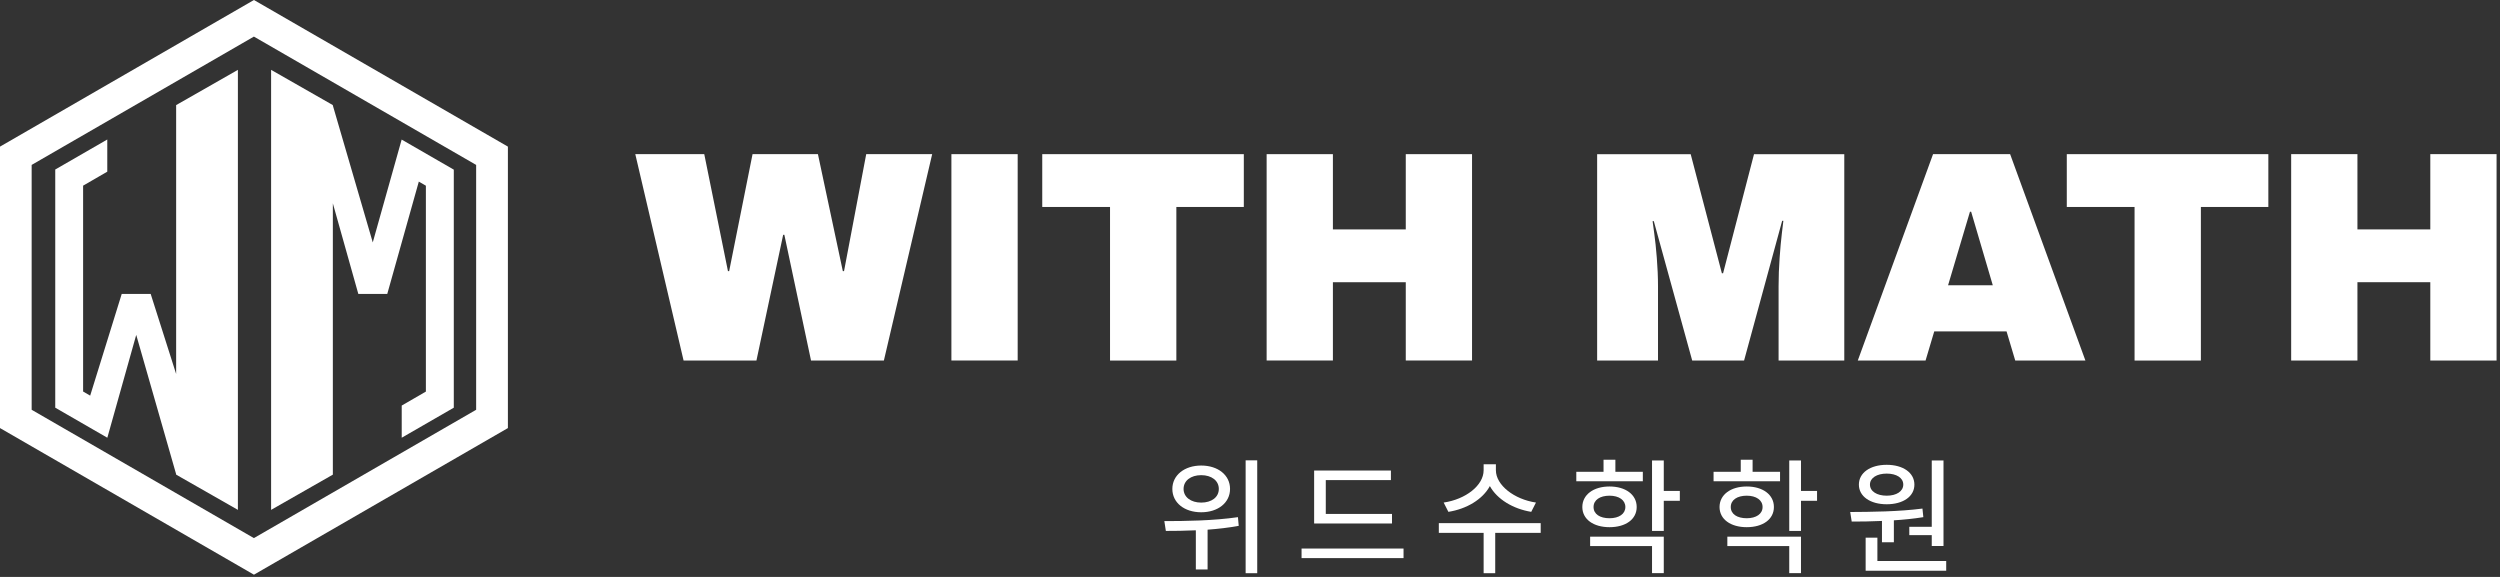
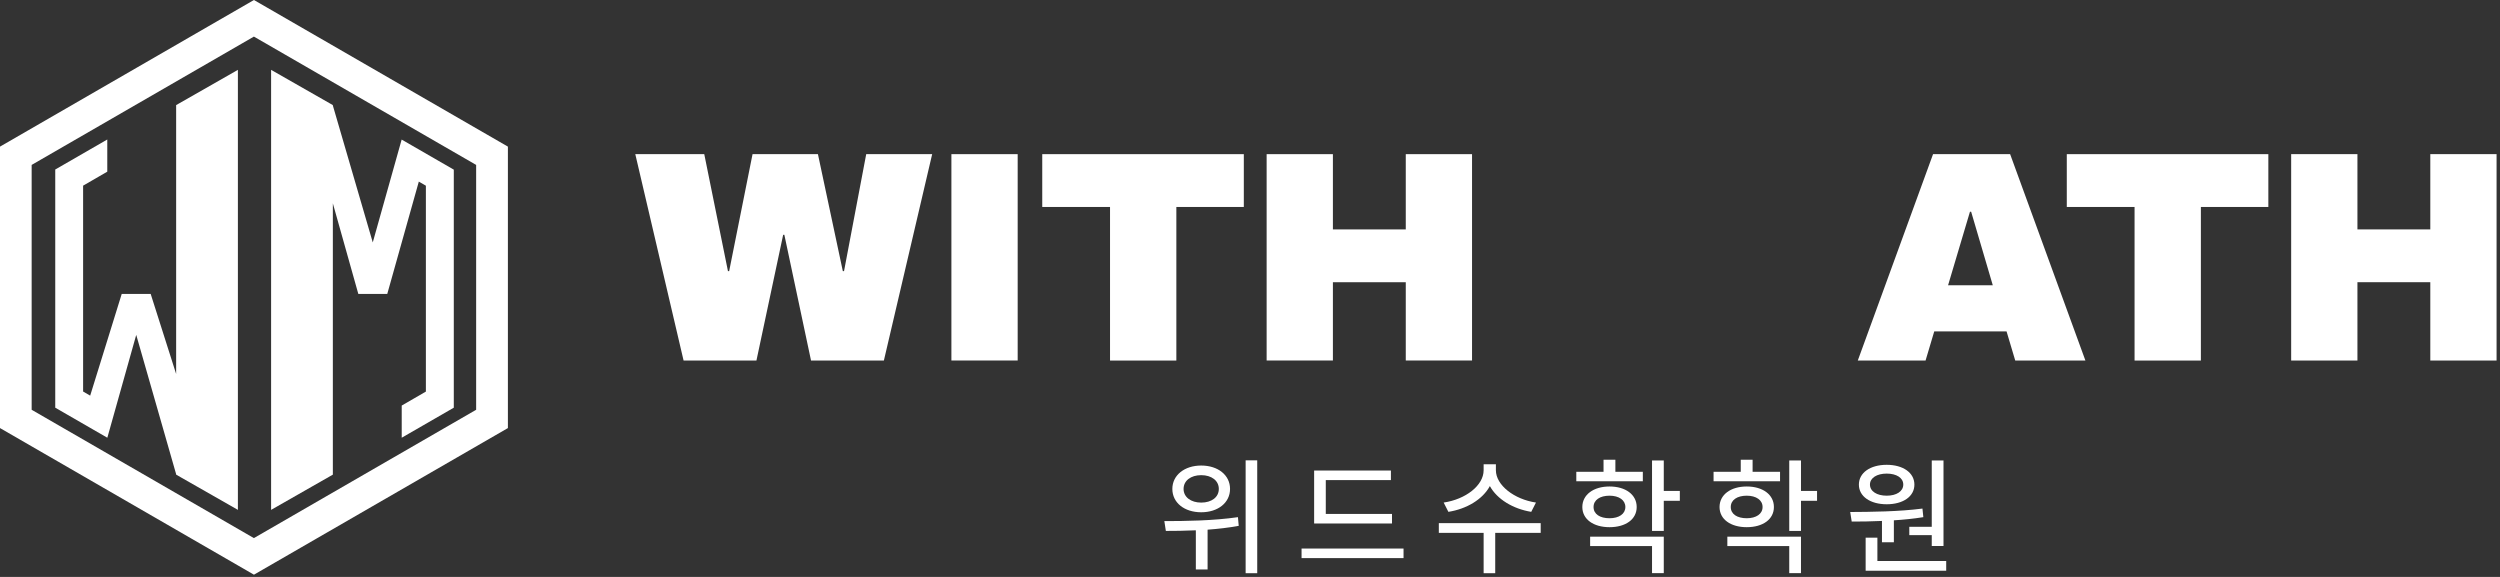
<svg xmlns="http://www.w3.org/2000/svg" width="481" height="111" viewBox="0 0 481 111" fill="none">
  <rect x="0" y="0" width="481" height="111" fill="#333333" stroke="none" />
  <g clip-path="url(#clip0_2_2)">
    <path d="M156.04 69.36L150.91 45.18H150.68L145.54 69.36H131.52L122.23 29.66H135.5L140.06 52.17H140.29L144.79 29.66H157.37L162.16 52.17H162.39L166.66 29.66H179.35L170.06 69.36H156.04Z" fill="white" />
    <path d="M183.05 69.36V29.66H195.8V69.36H183.05Z" fill="white" />
    <path d="M226.33 39.82V69.37H213.57V39.82H200.53V29.66H239.31V39.82H226.33Z" fill="white" />
    <path d="M270.47 69.36V54.3H256.45V69.36H243.7V29.66H256.45V44.14H270.47V29.66H283.22V69.36H270.47Z" fill="white" />
-     <path d="M342.2 69.36V55.05C342.2 53.28 342.27 51.46 342.4 49.6C342.53 47.73 342.68 46.17 342.83 44.9C342.98 43.63 343.08 42.82 343.12 42.48H342.89L335.56 69.37H325.58L318.19 42.54H317.96C318 42.89 318.1 43.69 318.28 44.94C318.46 46.19 318.62 47.75 318.77 49.61C318.92 51.48 319 53.3 319 55.06V69.37H307.29V29.67H325.29L331.29 52.58H331.52L337.47 29.67H354.84V69.37H342.2V69.36Z" fill="white" />
    <path d="M387.73 69.36L386.06 63.76H372.15L370.48 69.36H357.44L371.92 29.66H386.75L401.23 69.36H387.73ZM374.81 54.88H383.41L379.25 40.74H379.02L374.81 54.88Z" fill="white" />
    <path d="M423.45 39.82V69.37H410.69V39.82H397.65V29.66H436.43V39.82H423.45Z" fill="white" />
    <path d="M467.59 69.36V54.3H453.57V69.36H440.82V29.66H453.57V44.14H467.59V29.66H480.34V69.36H467.59Z" fill="white" />
    <path d="M238.18 99.5L238.33 101.17C236.37 101.54 234.33 101.76 232.34 101.91V109.57H230.08V102.03C227.99 102.13 226.03 102.15 224.31 102.15L224.02 100.26C228 100.26 233.45 100.19 238.19 99.5H238.18ZM236.66 94.07C236.66 96.72 234.35 98.56 231.11 98.56C227.87 98.56 225.56 96.72 225.56 94.07C225.56 91.42 227.9 89.57 231.11 89.57C234.32 89.57 236.66 91.39 236.66 94.07ZM231.11 96.7C233.1 96.7 234.5 95.67 234.5 94.07C234.5 92.47 233.1 91.42 231.11 91.42C229.12 91.42 227.72 92.48 227.72 94.07C227.72 95.66 229.15 96.7 231.11 96.7ZM239.66 88.57H241.89V110.28H239.66V88.57Z" fill="white" />
    <path d="M250.42 105.54H270.04V107.38H250.42V105.54ZM267.61 90.53V92.37H255.08V98.88H267.82V100.72H252.84V90.53H267.6H267.61Z" fill="white" />
    <path d="M276.83 100.65H296.43V102.52H287.68V110.28H285.45V102.52H276.83V100.65ZM287.81 89.33V90.48C287.81 93.35 291.35 96.08 295.52 96.69L294.61 98.48C291.12 97.91 288.05 96.07 286.65 93.52C285.25 96.1 282.18 97.92 278.67 98.48L277.76 96.69C281.98 96.08 285.45 93.4 285.45 90.48V89.33H287.81Z" fill="white" />
    <path d="M308.52 90.78V88.45H310.8V90.78H316.08V92.6H303.28V90.78H308.51H308.52ZM309.67 93.6C312.76 93.6 314.9 95.17 314.9 97.55C314.9 99.93 312.76 101.43 309.67 101.43C306.58 101.43 304.44 99.91 304.44 97.55C304.44 95.19 306.58 93.6 309.67 93.6ZM305.94 103.25H320.11V110.27H317.85V105.06H305.94V103.24V103.25ZM309.67 99.71C311.49 99.71 312.72 98.88 312.72 97.55C312.72 96.22 311.49 95.37 309.67 95.37C307.85 95.37 306.6 96.18 306.6 97.55C306.6 98.92 307.83 99.71 309.67 99.71ZM317.85 88.59H320.11V94.46H323.2V96.35H320.11V102.15H317.85V88.59Z" fill="white" />
    <path d="M334.92 90.78V88.45H337.2V90.78H342.48V92.6H329.69V90.78H334.92ZM336.07 93.6C339.16 93.6 341.3 95.17 341.3 97.55C341.3 99.93 339.16 101.43 336.07 101.43C332.98 101.43 330.84 99.91 330.84 97.55C330.84 95.19 332.98 93.6 336.07 93.6ZM332.34 103.25H346.51V110.27H344.25V105.06H332.34V103.24V103.25ZM336.07 99.71C337.89 99.71 339.12 98.88 339.12 97.55C339.12 96.22 337.89 95.37 336.07 95.37C334.25 95.37 333 96.18 333 97.55C333 98.92 334.23 99.71 336.07 99.71ZM344.25 88.59H346.51V94.46H349.6V96.35H346.51V102.15H344.25V88.59Z" fill="white" />
    <path d="M369.88 97.85L370.05 99.5C368.21 99.8 366.27 99.99 364.38 100.11V104.33H362.09V100.23C360 100.33 358.01 100.35 356.27 100.35L355.98 98.51C359.98 98.49 365.31 98.44 369.88 97.85ZM363 89.43C366.14 89.43 368.33 90.95 368.33 93.24C368.33 95.53 366.15 97.02 363 97.02C359.85 97.02 357.65 95.52 357.65 93.24C357.65 90.96 359.83 89.43 363 89.43ZM358.95 103.45H361.21V107.94H374.45V109.81H358.95V103.45ZM363 95.37C364.87 95.37 366.19 94.54 366.19 93.23C366.19 91.92 364.86 91.12 363 91.12C361.14 91.12 359.78 91.93 359.78 93.23C359.78 94.53 361.11 95.37 363 95.37ZM373.93 88.59V105.05H371.67V102.96H367.35V101.36H371.67V88.59H373.93Z" fill="white" />
    <path d="M10.63 32.64V78.44L20.65 84.22L26.21 64.43L33.89 91.24V91.32L45.77 98.1V13.44L33.89 20.22V71.95L28.99 56.55H23.42L17.35 76.12L15.99 75.33V35.72L20.64 33.03V26.84L10.62 32.62L10.63 32.64ZM39.25 88.77V23.32L38.37 20.31V91.79L39.25 88.78V88.77Z" fill="white" />
    <path d="M77.28 26.85L71.72 46.64L64.04 20.3V20.22L52.16 13.44V98.1L64.04 91.32V39.12L68.94 56.55H74.51L80.58 34.94L81.94 35.73V75.34L77.29 78.03V84.22L87.31 78.44V32.64L77.29 26.86L77.28 26.85ZM58.68 88.76L59.56 91.77V20.29L58.68 23.3V88.75V88.76Z" fill="white" />
    <path d="M37.23 92.7H40.88V17.72L37.23 19.9V92.7Z" fill="white" />
    <path d="M0 82.36V28.21L48.86 0L97.72 28.21V82.36L48.86 110.57L0 82.36ZM91.61 31.73L48.85 7.04L6.09 31.73V78.84L48.85 103.53L91.61 78.84V31.73Z" fill="white" />
  </g>
  <defs>
    <clipPath id="clip0_2_2">
      <rect width="480.34" height="110.57" fill="white" />
    </clipPath>
  </defs>
</svg>